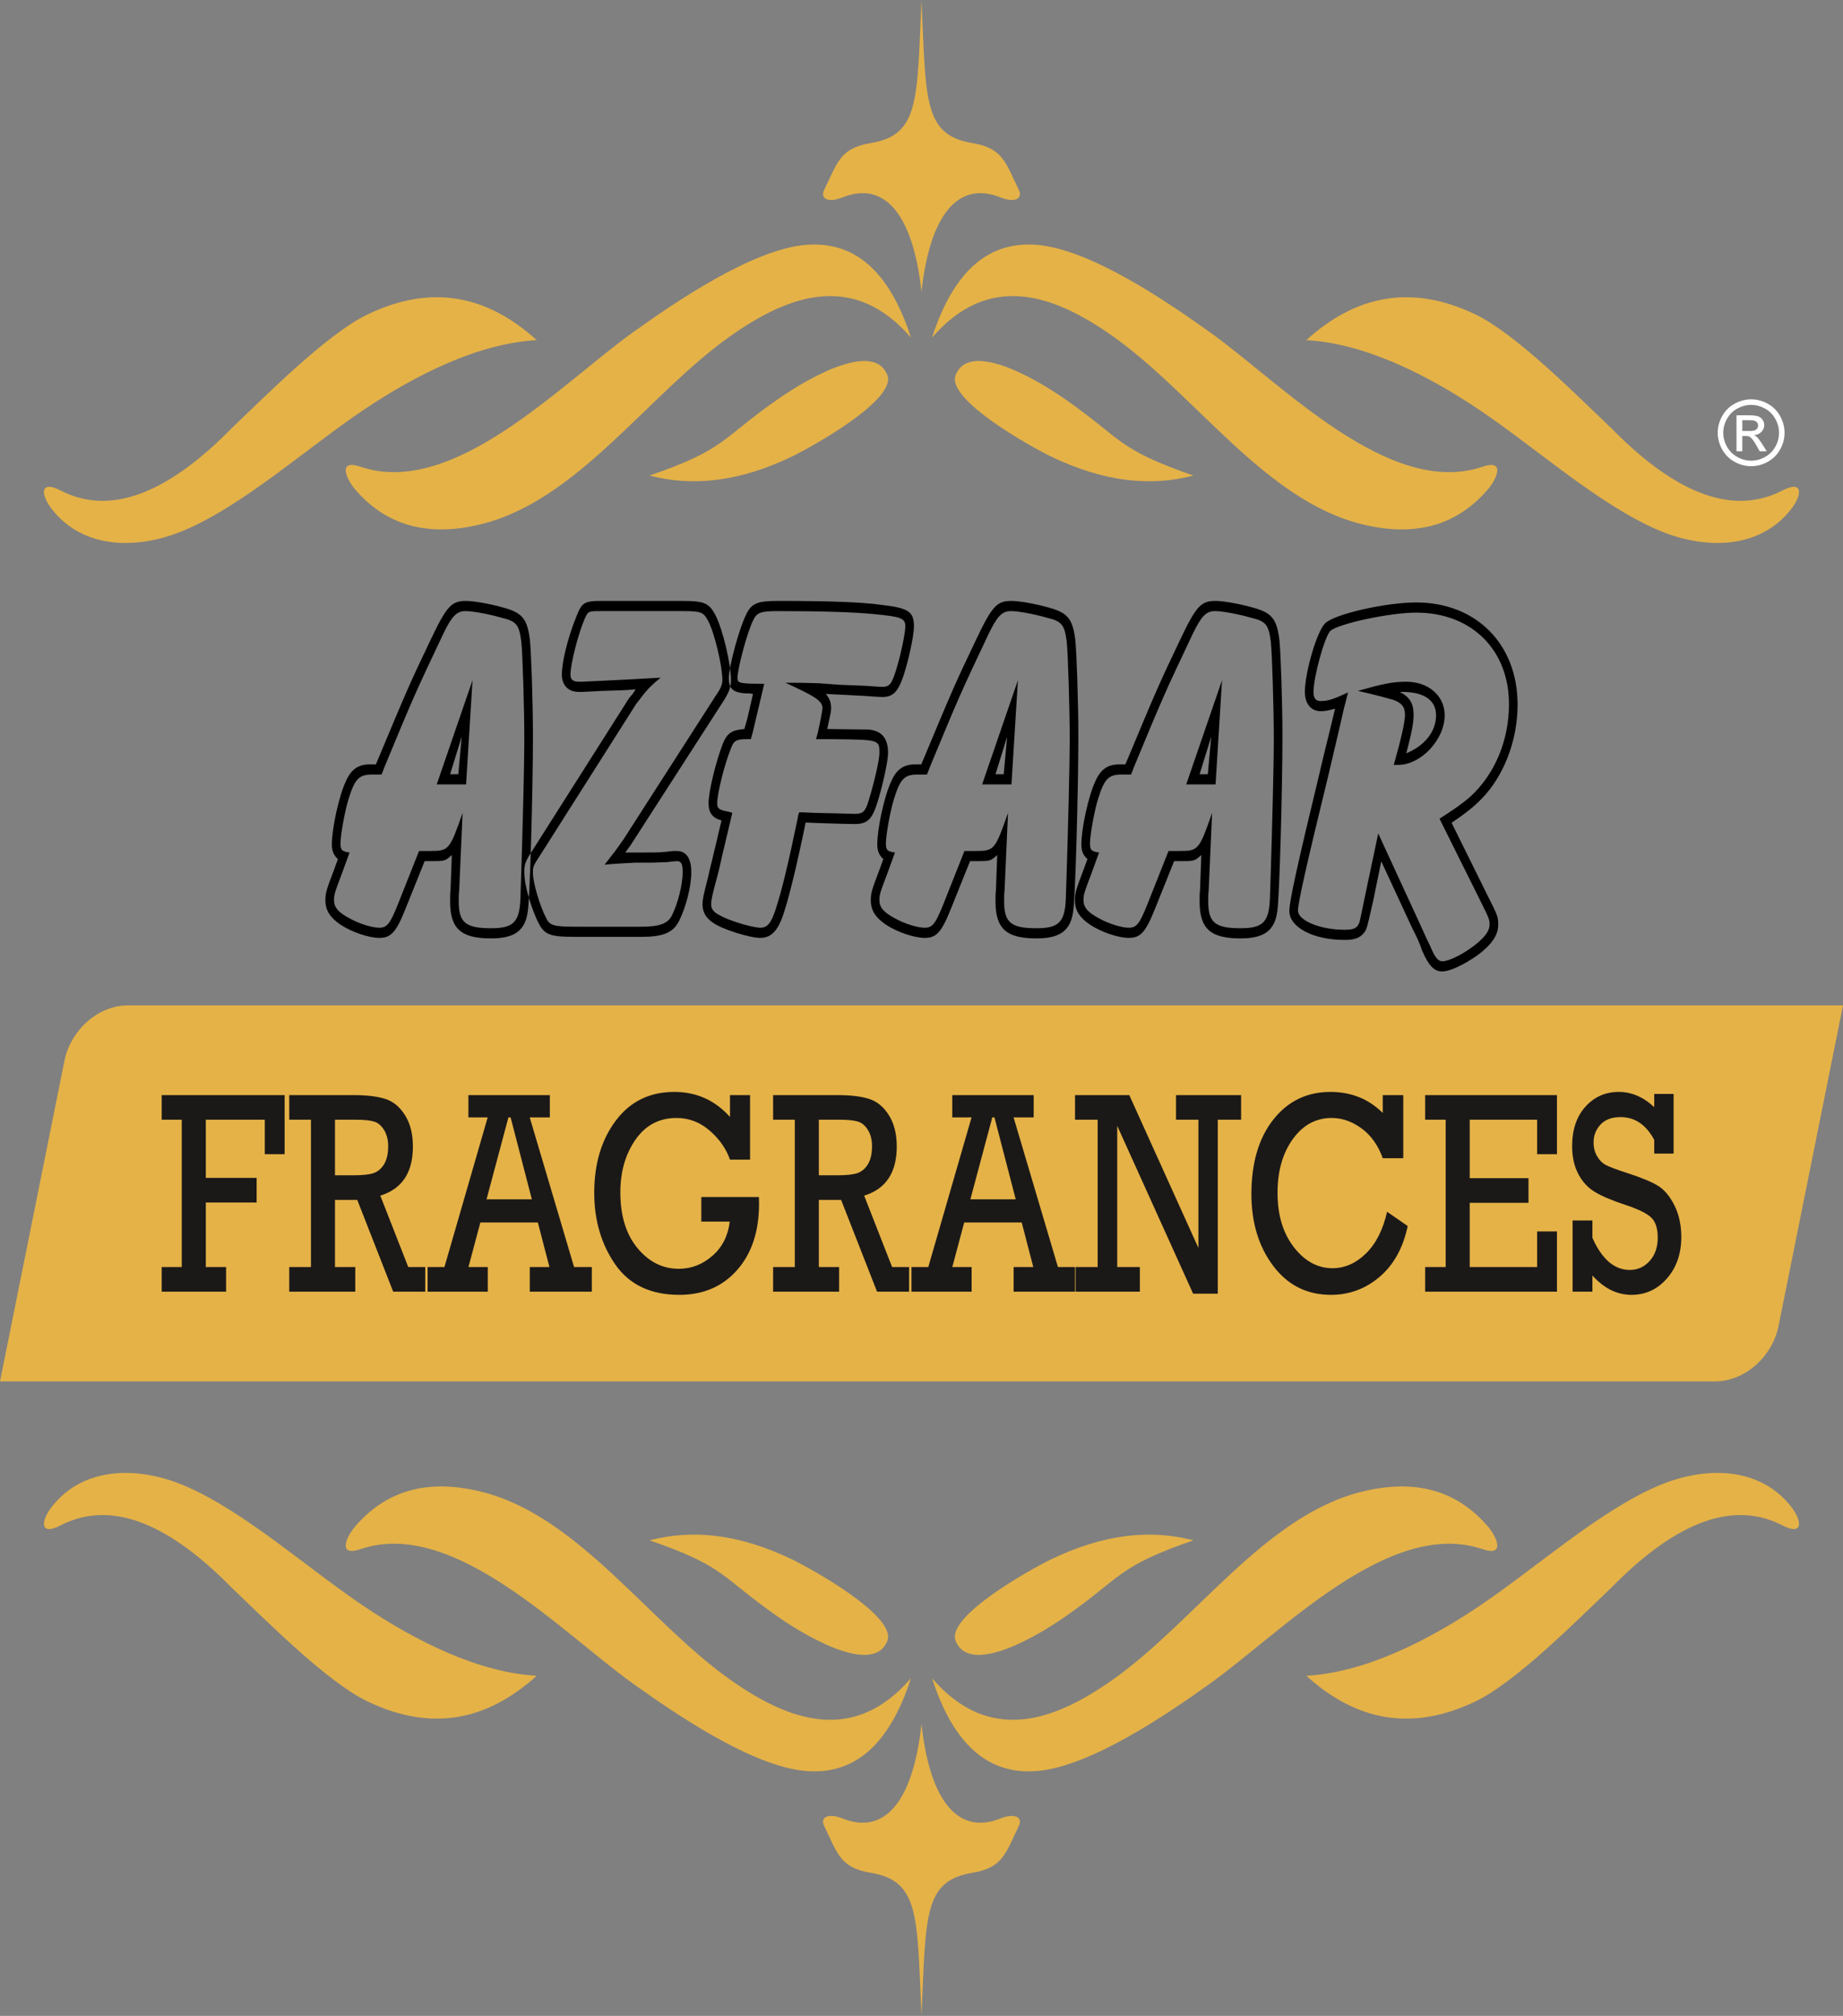
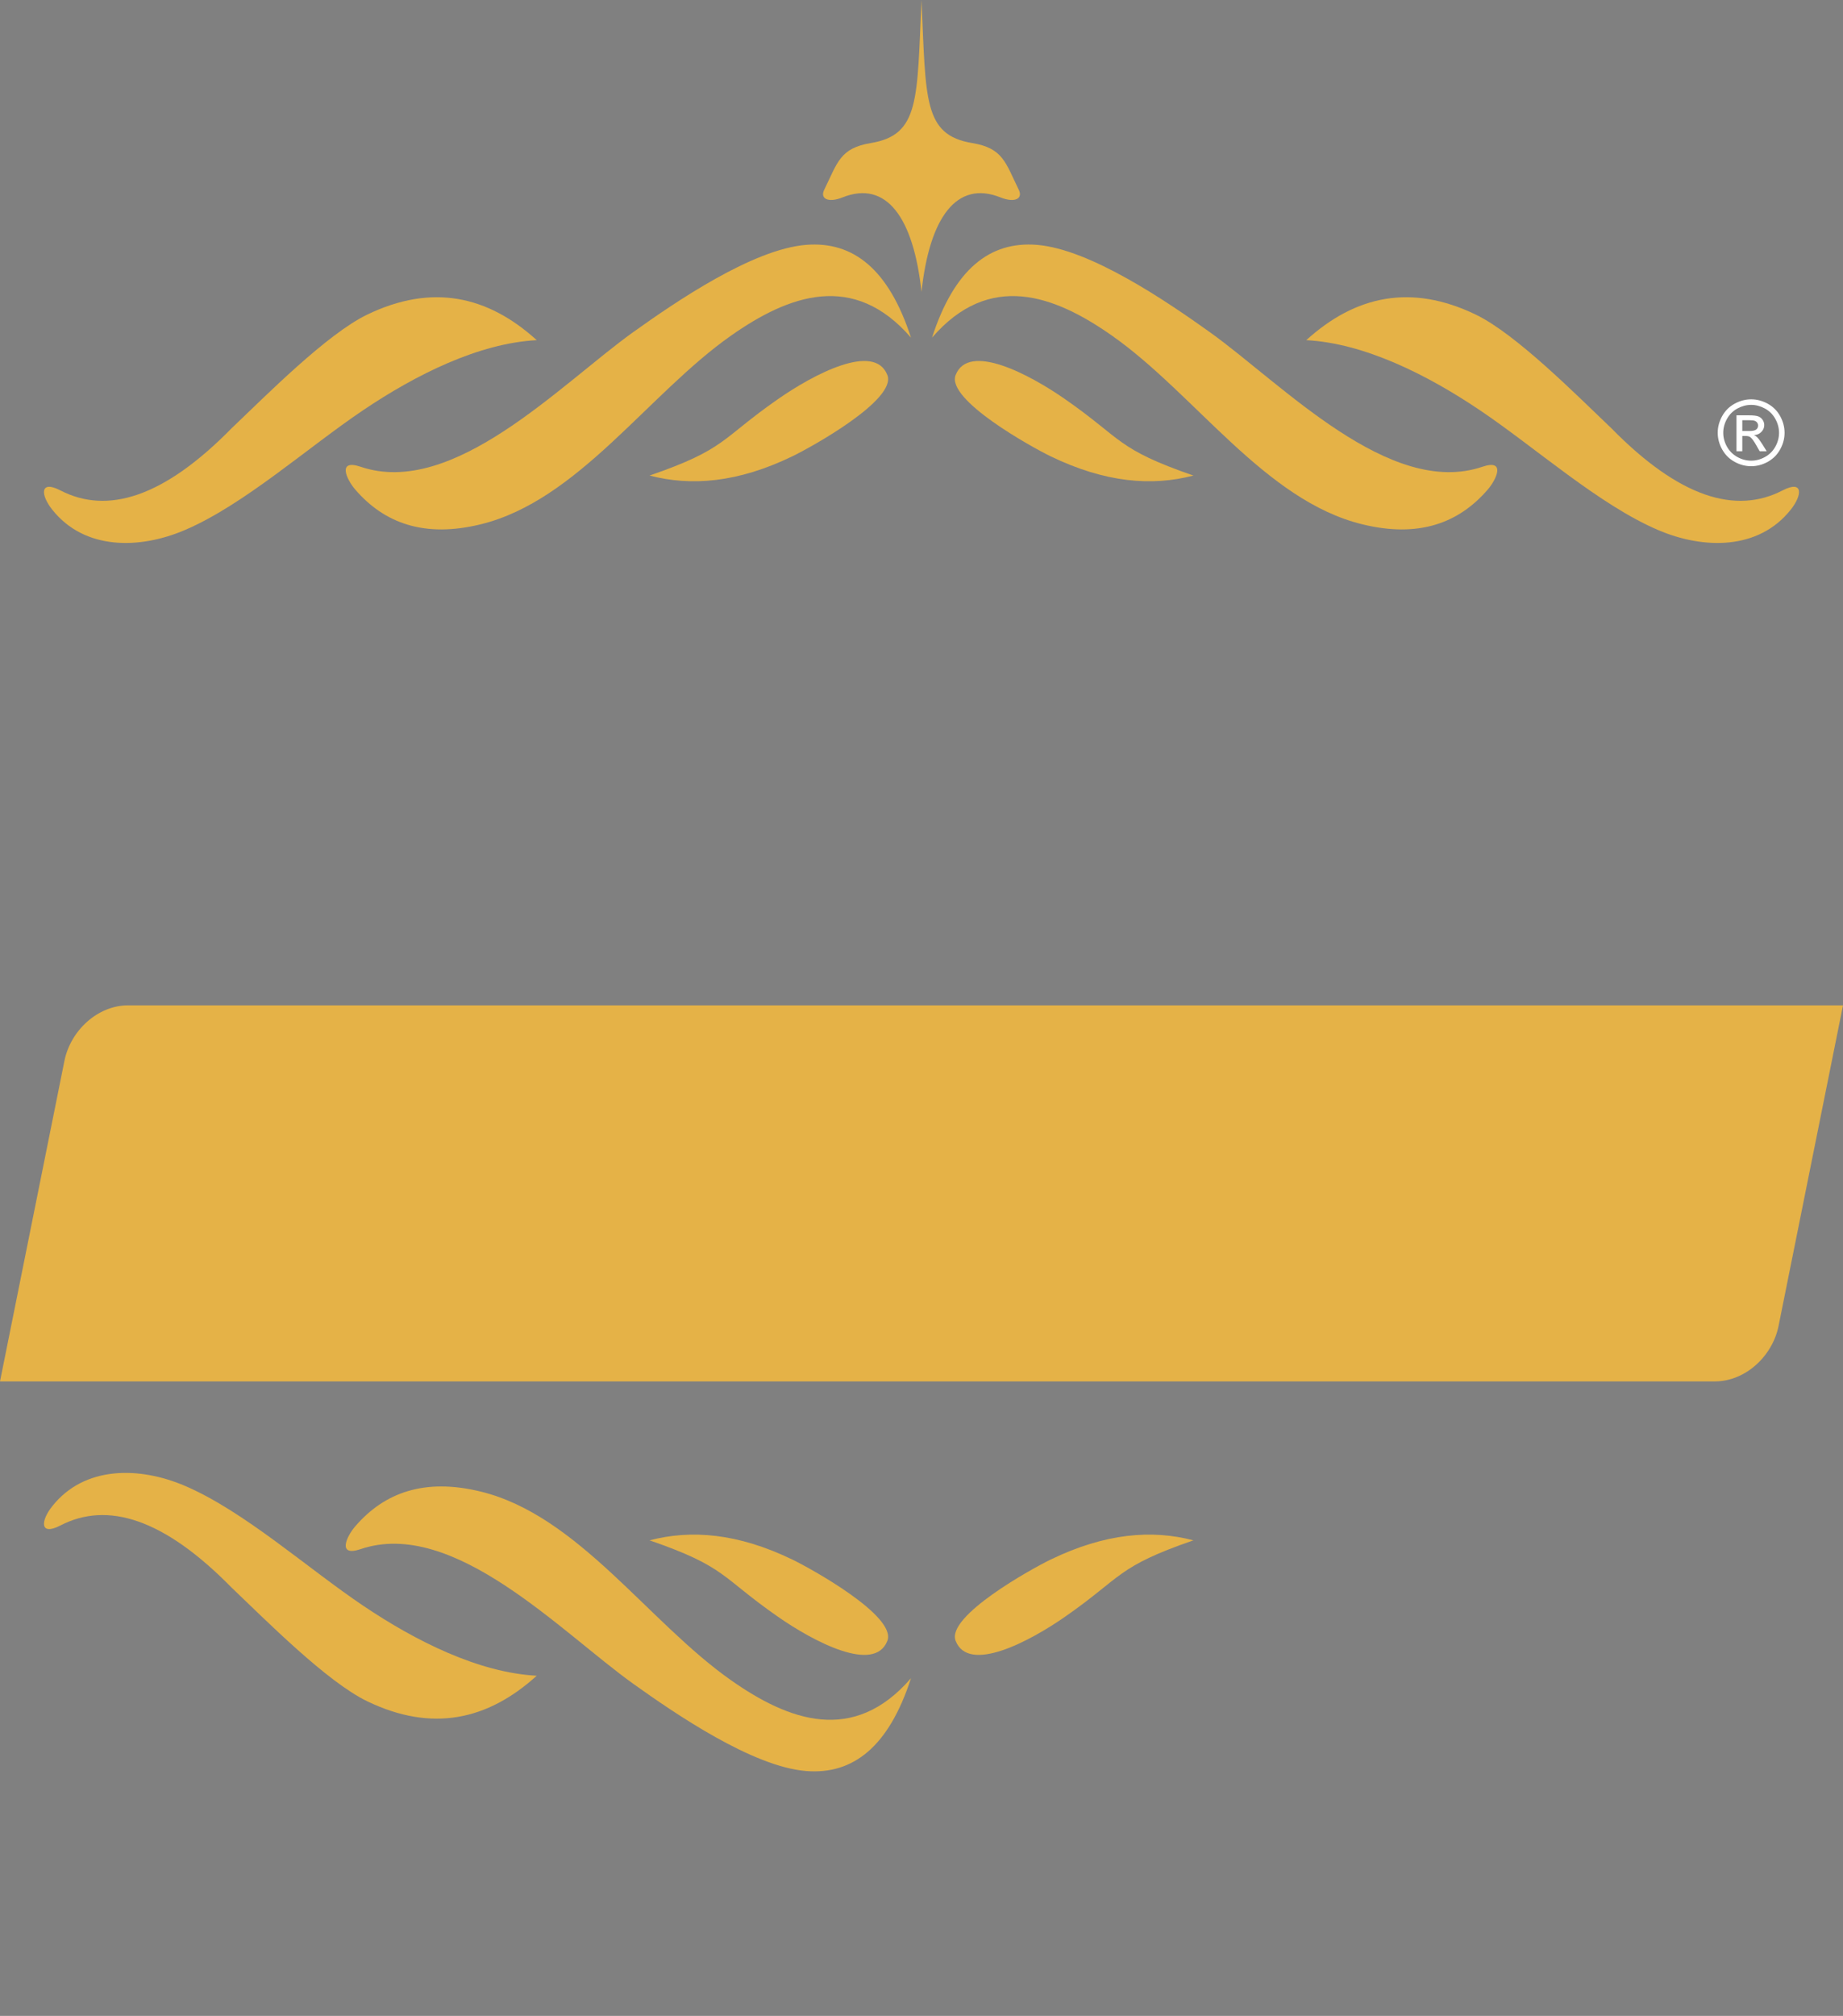
<svg xmlns="http://www.w3.org/2000/svg" viewBox="-544.62 -532.14 1300.512 1421.637" width="1300.51px" height="1421.64px">
  <rect x="-544.62" y="-532.14" width="1300.512" height="1421.637" fill="#808080" stroke="none" />
  <path fill="#e5b247" d="M -507.72 530.032 C -484.95 501.38 -446.1 502.083 -414.3 515.642 C -372.52 533.423 -327.49 573.923 -288.24 600.306 C -251.04 625.333 -206.81 647.446 -165.88 649.618 C -200.56 681.052 -239.9 689.587 -285.42 667.661 C -314.01 653.911 -357.01 610.458 -381.06 587.591 C -429.13 538.614 -468.9 526.497 -502.05 543.677 C -516.65 551.196 -516.05 540.458 -507.72 530.032 Z M -507.72 530.032" fill-opacity="1" fill-rule="evenodd" style="stroke-width: 1;" transform="matrix(1, 0, 0, 1, 4.547473508864641e-13, 2.2737367544323206e-13)" />
-   <path fill="#e5b247" d="M 718.985 530.032 C 696.216 501.38 657.368 502.083 625.564 515.642 C 583.79 533.423 538.755 573.923 499.505 600.306 C 462.31 625.333 418.083 647.446 377.149 649.618 C 411.825 681.052 451.169 689.587 496.685 667.661 C 525.282 653.911 568.282 610.458 592.329 587.591 C 640.396 538.614 680.165 526.497 713.314 543.677 C 727.915 551.196 727.317 540.458 718.985 530.032 Z M 718.985 530.032" fill-opacity="1" fill-rule="evenodd" style="stroke-width: 1;" transform="matrix(1, 0, 0, 1, 4.547473508864641e-13, 2.2737367544323206e-13)" />
  <path fill="#e5b247" d="M 98.22 651.372 C 82.626 699.497 57.56 719.477 24.282 716.825 C -13.417 713.845 -67.776 676.72 -97.835 655.247 C -148.8 618.798 -224.73 538.071 -290.23 560.356 C -306.72 565.903 -300.25 551.583 -293.97 544.282 C -273.31 520.313 -244.93 510.099 -205.41 519.743 C -136.62 536.548 -87.386 611.645 -28.792 652.786 C 12.064 681.497 57.7 698.224 98.22 651.372 Z M 98.22 651.372" fill-opacity="1" fill-rule="evenodd" style="stroke-width: 1;" transform="matrix(1, 0, 0, 1, 4.547473508864641e-13, 2.2737367544323206e-13)" />
-   <path fill="#e5b247" d="M 113.048 651.372 C 128.642 699.497 153.708 719.477 186.985 716.825 C 224.685 713.845 279.044 676.72 309.103 655.247 C 360.064 618.798 435.993 538.071 501.497 560.356 C 517.989 565.903 511.521 551.583 505.239 544.282 C 484.579 520.313 456.192 510.099 416.677 519.743 C 347.888 536.548 298.653 611.645 240.06 652.786 C 199.204 681.497 153.567 698.224 113.048 651.372 Z M 113.048 651.372" fill-opacity="1" fill-rule="evenodd" style="stroke-width: 1;" transform="matrix(1, 0, 0, 1, 4.547473508864641e-13, 2.2737367544323206e-13)" />
  <path fill="#e5b247" d="M 81.552 624.981 C 88.317 607.567 27.728 574.087 14.528 567.704 C -23.995 549.079 -56.921 546.45 -86.229 554.13 C -31.854 572.923 -36.269 579.767 4.251 607.958 C 29.419 625.481 72.478 648.341 81.552 624.981 Z M 81.552 624.981" fill-opacity="1" fill-rule="evenodd" style="stroke-width: 1;" transform="matrix(1, 0, 0, 1, 4.547473508864641e-13, 2.2737367544323206e-13)" />
  <path fill="#e5b247" d="M 129.716 624.981 C 122.95 607.567 183.54 574.087 196.739 567.704 C 235.263 549.079 268.189 546.45 297.497 554.13 C 243.122 572.923 247.536 579.767 207.017 607.958 C 181.853 625.481 138.79 648.341 129.716 624.981 Z M 129.716 624.981" fill-opacity="1" fill-rule="evenodd" style="stroke-width: 1;" transform="matrix(1, 0, 0, 1, 4.547473508864641e-13, 2.2737367544323206e-13)" />
-   <path fill="#e5b247" d="M 105.634 683.622 C 100.005 736.063 80.853 762.649 49.884 750.27 C 39.962 746.306 33.856 749.259 36.985 755.653 C 46.376 774.813 48.064 784.997 69.798 788.599 C 104.489 794.337 102.454 819.188 105.634 889.497 C 108.814 819.188 106.778 794.337 141.47 788.599 C 163.204 784.997 164.892 774.813 174.282 755.653 C 177.411 749.259 171.306 746.306 161.384 750.27 C 130.415 762.649 111.263 736.063 105.634 683.622 Z M 105.634 683.622" fill-opacity="1" fill-rule="evenodd" style="stroke-width: 1;" transform="matrix(1, 0, 0, 1, 4.547473508864641e-13, 2.2737367544323206e-13)" />
-   <path fill="#000" d="M -244.97 75.157 L -241.01 75.157 C -230.66 75.157 -230.66 75.157 -225.79 70.852 L -226.7 95.587 C -227.01 98.095 -227.01 100.962 -227.01 103.47 C -227.01 122.825 -219.39 129.638 -198.08 129.638 C -181.64 129.638 -174.03 124.259 -172.2 110.638 C -170.68 102.036 -168.55 23.841 -168.55 -12.48 C -168.55 -37.628 -169.76 -71.737 -170.68 -80.757 C -172.51 -95.812 -176.16 -100.11 -189.56 -103.7 C -199.6 -106.57 -210.87 -108.36 -215.74 -108.36 C -226.09 -108.36 -229.44 -104.77 -241.01 -80.398 C -256.24 -48.382 -256.24 -48.382 -279.38 6.934 L -283.94 6.934 C -291.86 6.934 -297.04 10.52 -300.69 19.122 C -305.56 29.575 -310.44 52.216 -310.44 63.329 C -310.44 67.985 -309.22 70.852 -306.17 73.72 L -308.91 81.247 C -314.39 95.587 -315 97.735 -315 102.755 C -315 109.923 -311.65 114.938 -304.35 119.958 C -296.12 125.333 -284.25 129.278 -276.94 129.278 C -268.72 129.278 -265.06 125.333 -258.37 108.489 L -244.97 75.157 Z M -248.93 67.985 L -263.85 105.622 C -269.33 119.243 -271.46 122.11 -276.94 122.11 C -282.12 122.11 -291.25 119.243 -297.65 115.657 C -305.87 111.356 -308.91 107.77 -308.91 102.755 C -308.91 98.813 -308.61 97.735 -303.43 84.114 L -297.95 69.063 C -303.43 68.345 -304.35 67.27 -304.35 62.61 C -304.35 56.876 -301.3 39.61 -298.56 31.009 C -294.3 17.329 -291.25 14.106 -282.42 14.106 L -275.42 14.106 C -274.51 11.954 -273.9 10.52 -273.59 9.446 C -252.28 -41.929 -252.28 -41.929 -231.88 -85.058 C -225.79 -97.605 -222.44 -101.19 -216.05 -101.19 C -211.48 -101.19 -200.82 -99.39 -190.77 -96.526 C -180.12 -94.019 -178.29 -91.511 -176.77 -79.683 C -175.85 -72.097 -174.64 -32.253 -174.64 -10.687 C -174.64 7.653 -175.85 53.29 -176.77 82.325 L -177.38 101.321 C -177.99 118.165 -182.25 122.466 -198.08 122.466 C -216.05 122.466 -220.92 118.524 -220.92 103.47 C -220.92 100.962 -220.92 98.095 -220.61 95.942 L -218.18 41.106 C -227.31 67.27 -227.92 67.985 -241.01 67.985 L -248.93 67.985 Z M -215.74 21.032 L -211.18 -52.441 L -236.44 21.032 L -215.74 21.032 Z M -221.22 13.864 L -227.01 13.864 L -218.79 -12.659 L -221.22 13.864 Z M -103.39 69.063 L -101.56 66.552 L -99.73 64.044 L -34.577 -37.03 C -30.315 -43.483 -28.792 -47.784 -28.792 -52.085 C -28.792 -63.972 -34.577 -88.226 -39.753 -98.319 C -44.319 -106.92 -47.671 -108.36 -63.198 -108.36 L -120.14 -108.36 C -132.31 -108.36 -134.14 -107.28 -138.1 -96.886 C -144.19 -81.714 -148.15 -65.046 -148.15 -56.386 C -148.15 -48.858 -143.58 -44.198 -136.27 -44.198 L -133.53 -44.198 L -119.22 -44.917 C -107.35 -45.273 -104.3 -45.273 -96.081 -45.991 L -98.214 -42.765 L -100.65 -39.898 L -167.33 65.122 C -174.33 75.872 -174.64 76.946 -174.64 83.399 C -174.64 90.927 -170.98 104.544 -166.11 115.657 C -160.94 127.126 -158.19 128.559 -137.49 128.559 L -92.429 128.559 C -76.597 128.559 -69.593 125.692 -65.331 117.091 C -60.456 107.415 -56.804 92.72 -56.804 83.04 C -56.804 73.005 -60.456 67.985 -67.155 67.985 L -69.897 67.985 C -78.116 69.063 -79.03 69.063 -91.819 69.063 L -103.39 69.063 Z M -85.729 76.231 L -74.159 75.872 C -68.374 75.157 -68.374 75.157 -66.851 75.157 C -63.808 75.157 -62.894 77.306 -62.894 83.04 C -62.894 91.642 -66.241 104.903 -70.507 113.505 C -73.55 119.243 -79.03 121.392 -92.429 121.392 L -137.49 121.392 C -154.24 121.392 -156.68 120.673 -159.41 114.938 C -163.68 106.696 -168.55 90.208 -168.55 83.759 C -168.55 78.739 -168.55 78.739 -162.46 69.419 L -95.776 -35.597 C -88.167 -45.632 -86.339 -47.784 -78.421 -54.233 C -97.3 -53.159 -110.7 -52.441 -119.22 -52.085 L -134.14 -51.366 L -135.97 -51.366 C -140.23 -51.366 -142.06 -52.8 -142.06 -56.386 C -142.06 -63.972 -136.58 -85.296 -132.01 -95.812 C -129.57 -101.19 -129.57 -101.19 -120.14 -101.19 L -63.198 -101.19 C -49.8 -101.19 -48.28 -100.47 -44.929 -94.319 C -40.362 -85.655 -34.882 -62.538 -34.882 -52.441 C -34.882 -49.573 -36.101 -46.351 -39.448 -41.691 L -104.61 59.743 C -110.39 67.985 -111 68.704 -118 77.665 C -111 76.946 -103.69 76.591 -96.386 76.231 L -85.729 76.231 Z M -13.265 -42.765 L -14.175 -38.823 L -17.222 -25.562 L -19.354 -18.034 C -28.183 -17.316 -31.53 -15.167 -34.577 -7.64 C -39.448 4.903 -44.624 26.052 -44.624 34.294 C -44.624 41.106 -41.886 44.688 -35.491 46.481 C -42.796 77.665 -43.71 80.532 -44.929 86.267 C -47.976 98.095 -48.886 102.036 -48.886 105.622 C -48.886 110.997 -46.452 115.298 -41.581 118.524 C -35.186 123.184 -15.698 129.278 -8.089 129.278 C -0.476 129.278 4.396 124.259 8.356 112.075 C 12.314 100.243 18.099 76.231 23.884 47.915 C 30.278 48.274 53.114 48.989 58.29 48.989 C 66.814 48.989 70.165 46.122 73.513 36.806 C 77.47 25.337 82.04 5.263 82.04 -1.187 C 82.04 -11.581 77.47 -16.96 68.032 -17.675 L 39.106 -18.034 C 41.849 -30.577 41.849 -30.577 41.849 -32.73 C 41.849 -36.671 40.935 -39.179 38.192 -42.765 C 58.29 -41.691 61.028 -41.691 65.899 -41.331 C 71.079 -40.972 75.646 -40.616 78.079 -40.616 C 85.388 -40.616 89.04 -44.198 92.696 -54.952 C 96.349 -65.702 100.306 -83.624 100.306 -90.437 C 100.306 -100.83 96.349 -103.34 78.079 -105.49 C 62.856 -107.64 39.411 -108.36 4.091 -108.36 C -10.218 -108.36 -14.479 -106.57 -18.136 -98.679 C -23.007 -89.003 -30.315 -62.12 -30.315 -53.874 C -30.315 -45.991 -26.964 -43.124 -15.698 -43.124 L -13.265 -42.765 Z M 31.802 -13.015 L 31.192 -10.866 L 42.149 -10.866 C 75.95 -10.507 75.95 -10.507 75.95 -1.187 C 75.95 3.829 72.294 19.599 68.337 32.505 C 65.899 40.388 64.38 41.821 58.29 41.821 L 46.11 41.466 L 30.278 41.106 L 22.36 40.747 L 19.317 40.747 C 18.708 42.54 18.403 43.255 18.403 44.333 C 11.095 79.458 6.833 96.661 2.571 109.563 C -0.476 118.884 -3.214 122.11 -8.089 122.11 C -13.569 122.11 -30.315 117.091 -36.401 113.505 C -40.972 111.356 -42.796 108.849 -42.796 105.622 C -42.796 102.755 -41.886 98.454 -39.144 88.415 C -37.62 83.04 -36.401 77.665 -35.186 71.931 C -31.226 55.083 -29.401 47.915 -27.878 41.106 C -29.706 40.388 -30.315 40.388 -31.835 40.028 C -37.315 38.954 -38.534 37.88 -38.534 34.294 C -38.534 27.485 -33.358 6.696 -28.792 -4.413 C -26.964 -9.792 -24.835 -10.866 -17.831 -10.866 L -14.784 -10.866 L -13.569 -15.167 C -10.522 -28.069 -7.78 -39.538 -5.347 -49.933 C -22.397 -49.933 -24.226 -50.292 -24.226 -53.878 C -24.226 -60.687 -17.222 -86.851 -12.96 -95.093 C -10.522 -100.11 -7.78 -101.19 4.396 -101.19 C 34.845 -101.19 58.29 -100.47 72.294 -99.04 C 91.173 -97.245 94.22 -96.171 94.22 -90.437 C 94.22 -85.776 91.173 -71.081 88.13 -61.046 C 84.778 -49.933 83.255 -47.784 78.079 -47.784 C 75.646 -47.784 71.384 -48.14 66.204 -48.499 L 47.939 -49.218 L 33.321 -50.292 C 21.142 -50.651 21.142 -50.651 9.571 -50.651 C 30.888 -40.972 35.759 -37.749 35.759 -32.73 C 35.759 -31.296 33.931 -21.976 32.407 -15.167 L 31.802 -13.015 Z M 139.892 75.157 L 143.849 75.157 C 154.2 75.157 154.2 75.157 159.071 70.852 L 158.157 95.587 C 157.853 98.095 157.853 100.962 157.853 103.47 C 157.853 122.825 165.466 129.638 186.778 129.638 C 203.22 129.638 210.833 124.259 212.661 110.638 C 214.181 102.036 216.314 23.841 216.314 -12.48 C 216.314 -37.628 215.095 -71.737 214.181 -80.757 C 212.356 -95.812 208.7 -100.11 195.306 -103.7 C 185.255 -106.57 173.989 -108.36 169.118 -108.36 C 158.767 -108.36 155.419 -104.77 143.849 -80.398 C 128.622 -48.382 128.622 -48.382 105.481 6.934 L 100.915 6.934 C 93.001 6.934 87.825 10.52 84.169 19.122 C 79.298 29.575 74.427 52.216 74.427 63.329 C 74.427 67.985 75.646 70.852 78.689 73.72 L 75.95 81.247 C 70.47 95.587 69.86 97.735 69.86 102.755 C 69.86 109.923 73.208 114.938 80.517 119.958 C 88.735 125.333 100.61 129.278 107.919 129.278 C 116.142 129.278 119.794 125.333 126.493 108.489 L 139.892 75.157 Z M 135.931 67.985 L 121.013 105.622 C 115.532 119.243 113.399 122.11 107.919 122.11 C 102.743 122.11 93.61 119.243 87.216 115.657 C 78.993 111.356 75.95 107.77 75.95 102.755 C 75.95 98.813 76.255 97.735 81.431 84.114 L 86.911 69.063 C 81.431 68.345 80.517 67.27 80.517 62.61 C 80.517 56.876 83.56 39.61 86.302 31.009 C 90.564 17.329 93.61 14.106 102.439 14.106 L 109.442 14.106 C 110.356 11.954 110.966 10.52 111.267 9.446 C 132.583 -41.929 132.583 -41.929 152.981 -85.058 C 159.071 -97.605 162.423 -101.19 168.814 -101.19 C 173.384 -101.19 184.04 -99.39 194.087 -96.526 C 204.743 -94.019 206.571 -91.511 208.095 -79.683 C 209.005 -72.097 210.224 -32.253 210.224 -10.687 C 210.224 7.653 209.005 53.29 208.095 82.325 L 207.485 101.321 C 206.876 118.165 202.614 122.466 186.778 122.466 C 168.814 122.466 163.942 118.524 163.942 103.47 C 163.942 100.962 163.942 98.095 164.247 95.942 L 166.685 41.106 C 157.552 67.27 156.939 67.985 143.849 67.985 L 135.931 67.985 Z M 169.118 21.032 L 173.685 -52.441 L 148.415 21.032 L 169.118 21.032 Z M 163.638 13.864 L 157.853 13.864 L 166.075 -12.659 L 163.638 13.864 Z M 283.907 75.157 L 287.868 75.157 C 298.22 75.157 298.22 75.157 303.091 70.852 L 302.177 95.587 C 301.872 98.095 301.872 100.962 301.872 103.47 C 301.872 122.825 309.485 129.638 330.798 129.638 C 347.239 129.638 354.853 124.259 356.677 110.638 C 358.2 102.036 360.333 23.841 360.333 -12.48 C 360.333 -37.628 359.114 -71.737 358.2 -80.757 C 356.376 -95.812 352.72 -100.11 339.325 -103.7 C 329.274 -106.57 318.009 -108.36 313.138 -108.36 C 302.786 -108.36 299.439 -104.77 287.868 -80.398 C 272.642 -48.382 272.642 -48.382 249.501 6.934 L 244.935 6.934 C 237.021 6.934 231.841 10.52 228.189 19.122 C 223.317 29.575 218.446 52.216 218.446 63.329 C 218.446 67.985 219.661 70.852 222.708 73.72 L 219.966 81.247 C 214.485 95.587 213.88 97.735 213.88 102.755 C 213.88 109.923 217.228 114.938 224.536 119.958 C 232.755 125.333 244.63 129.278 251.939 129.278 C 260.157 129.278 263.814 125.333 270.513 108.489 L 283.907 75.157 Z M 279.95 67.985 L 265.028 105.622 C 259.552 119.243 257.419 122.11 251.939 122.11 C 246.763 122.11 237.626 119.243 231.235 115.657 C 223.013 111.356 219.966 107.77 219.966 102.755 C 219.966 98.813 220.271 97.735 225.45 84.114 L 230.931 69.063 C 225.45 68.345 224.536 67.27 224.536 62.61 C 224.536 56.876 227.579 39.61 230.321 31.009 C 234.583 17.329 237.626 14.106 246.458 14.106 L 253.462 14.106 C 254.376 11.954 254.981 10.52 255.286 9.446 C 276.603 -41.929 276.603 -41.929 297.001 -85.058 C 303.091 -97.605 306.439 -101.19 312.833 -101.19 C 317.399 -101.19 328.06 -99.39 338.106 -96.526 C 348.763 -94.019 350.591 -91.511 352.11 -79.683 C 353.024 -72.097 354.243 -32.253 354.243 -10.687 C 354.243 7.653 353.024 53.29 352.11 82.325 L 351.501 101.321 C 350.892 118.165 346.63 122.466 330.798 122.466 C 312.833 122.466 307.962 118.524 307.962 103.47 C 307.962 100.962 307.962 98.095 308.267 95.942 L 310.704 41.106 C 301.567 67.27 300.958 67.985 287.868 67.985 L 279.95 67.985 Z M 313.138 21.032 L 317.704 -52.441 L 292.435 21.032 L 313.138 21.032 Z M 307.657 13.864 L 301.872 13.864 L 310.095 -12.659 L 307.657 13.864 Z M 479.689 48.095 C 492.478 39.493 497.653 34.833 503.743 28.083 C 518.052 11.595 526.274 -11.999 526.274 -35.237 C 526.274 -77.89 497.044 -107.28 454.72 -107.28 C 433.103 -107.28 396.868 -99.04 390.478 -92.585 C 384.692 -87.21 376.165 -57.819 376.165 -44.198 C 376.165 -35.956 380.427 -30.577 387.431 -30.577 C 389.868 -30.577 392.302 -30.937 397.478 -32.37 L 394.13 -18.452 C 391.692 -8.417 388.954 2.337 386.517 13.028 C 370.685 78.501 365.204 103.532 365.204 110.341 C 365.204 121.751 381.95 130.712 404.177 130.712 C 411.485 130.712 415.138 129.278 418.185 125.333 C 420.009 122.466 420.009 122.466 424.579 102.099 L 430.06 75.274 L 452.286 123.184 C 454.415 127.126 456.853 132.145 458.981 138.415 C 463.552 148.989 467.509 152.934 472.989 152.934 C 478.47 152.934 487.603 148.63 497.653 141.763 C 507.7 134.356 512.571 127.485 512.571 120.317 C 512.571 114.282 512.571 114.282 504.653 98.513 L 479.689 48.095 Z M 499.478 102.099 C 506.481 116.075 506.481 116.434 506.481 119.958 C 506.481 124.618 502.524 129.638 494.606 135.489 C 486.083 141.763 477.251 145.767 473.294 145.767 C 469.946 145.767 467.814 142.837 464.466 134.712 C 462.028 129.993 459.896 124.977 457.462 119.661 L 427.927 55.622 L 418.485 100.306 C 414.833 118.227 414.833 118.227 414.224 119.302 C 412.704 122.466 410.571 123.544 404.177 123.544 C 387.126 123.544 371.294 117.149 371.294 109.981 C 371.294 104.606 377.384 77.427 392.606 15.181 C 398.696 -10.566 401.435 -22.394 403.872 -33.089 C 404.786 -36.671 405.7 -39.898 406.614 -43.839 C 395.958 -38.823 392.302 -37.749 387.126 -37.749 C 383.778 -37.749 382.255 -39.898 382.255 -44.198 C 382.255 -54.952 390.169 -83.265 394.13 -87.21 C 399.61 -92.226 435.845 -100.11 454.72 -100.11 C 493.692 -100.11 520.185 -73.948 520.185 -35.597 C 520.185 -9.851 510.138 13.747 493.087 29.517 C 486.997 34.833 481.212 38.774 471.161 45.227 L 499.478 102.099 Z M 441.931 7.294 C 458.071 7.294 474.817 -10.566 474.817 -27.71 C 474.817 -41.331 463.552 -51.366 447.72 -51.366 C 437.974 -51.366 431.274 -49.933 413.614 -44.917 C 427.927 -41.691 436.454 -39.179 438.888 -38.464 C 444.673 -36.312 446.806 -33.444 446.806 -28.069 C 446.806 -22.753 443.759 -9.851 438.888 7.294 L 441.931 7.294 Z M 443.149 -44.198 C 459.591 -44.558 468.728 -38.823 468.728 -27.71 C 468.728 -16.3 460.81 -6.265 447.72 -0.89 C 451.677 -15.944 452.896 -22.394 452.896 -28.069 C 452.896 -35.956 450.153 -40.616 443.149 -44.198 Z M 443.149 -44.198" fill-opacity="1" fill-rule="evenodd" style="stroke-width: 1;" transform="matrix(1, 0, 0, 1, 4.547473508864641e-13, 2.2737367544323206e-13)" />
  <path fill="#e5b247" d="M -507.72 -172.68 C -484.95 -144.03 -446.1 -144.73 -414.3 -158.29 C -372.52 -176.07 -327.49 -216.57 -288.24 -242.95 C -251.04 -267.98 -206.81 -290.09 -165.88 -292.26 C -200.56 -323.7 -239.9 -332.23 -285.42 -310.31 C -314.01 -296.56 -357.01 -253.1 -381.06 -230.24 C -429.13 -181.26 -468.9 -169.14 -502.05 -186.32 C -516.65 -193.84 -516.05 -183.1 -507.72 -172.68 Z M -507.72 -172.68" fill-opacity="1" fill-rule="evenodd" style="stroke-width: 1;" transform="matrix(1, 0, 0, 1, 4.547473508864641e-13, 2.2737367544323206e-13)" />
  <path fill="#e5b247" d="M 718.985 -172.68 C 696.216 -144.03 657.368 -144.73 625.564 -158.29 C 583.79 -176.07 538.755 -216.57 499.505 -242.95 C 462.31 -267.98 418.083 -290.09 377.149 -292.26 C 411.825 -323.7 451.169 -332.23 496.685 -310.31 C 525.282 -296.56 568.282 -253.1 592.329 -230.24 C 640.396 -181.26 680.165 -169.14 713.314 -186.32 C 727.915 -193.84 727.317 -183.1 718.985 -172.68 Z M 718.985 -172.68" fill-opacity="1" fill-rule="evenodd" style="stroke-width: 1;" transform="matrix(1, 0, 0, 1, 4.547473508864641e-13, 2.2737367544323206e-13)" />
  <path fill="#e5b247" d="M 98.22 -294.02 C 82.626 -342.14 57.56 -362.12 24.282 -359.47 C -13.417 -356.49 -67.776 -319.37 -97.835 -297.89 C -148.8 -261.44 -224.73 -180.72 -290.23 -203 C -306.72 -208.55 -300.25 -194.23 -293.97 -186.93 C -273.31 -162.96 -244.93 -152.75 -205.41 -162.39 C -136.62 -179.19 -87.386 -254.29 -28.792 -295.43 C 12.064 -324.14 57.7 -340.87 98.22 -294.02 Z M 98.22 -294.02" fill-opacity="1" fill-rule="evenodd" style="stroke-width: 1;" transform="matrix(1, 0, 0, 1, 4.547473508864641e-13, 2.2737367544323206e-13)" />
  <path fill="#e5b247" d="M 113.048 -294.02 C 128.642 -342.14 153.708 -362.12 186.985 -359.47 C 224.685 -356.49 279.044 -319.37 309.103 -297.89 C 360.064 -261.44 435.993 -180.72 501.497 -203 C 517.989 -208.55 511.521 -194.23 505.239 -186.93 C 484.579 -162.96 456.192 -152.75 416.677 -162.39 C 347.888 -179.19 298.653 -254.29 240.06 -295.43 C 199.204 -324.14 153.567 -340.87 113.048 -294.02 Z M 113.048 -294.02" fill-opacity="1" fill-rule="evenodd" style="stroke-width: 1;" transform="matrix(1, 0, 0, 1, 4.547473508864641e-13, 2.2737367544323206e-13)" />
  <path fill="#e5b247" d="M 81.552 -267.63 C 88.317 -250.21 27.728 -216.73 14.528 -210.35 C -23.995 -191.73 -56.921 -189.1 -86.229 -196.78 C -31.854 -215.57 -36.269 -222.41 4.251 -250.6 C 29.419 -268.13 72.478 -290.99 81.552 -267.63 Z M 81.552 -267.63" fill-opacity="1" fill-rule="evenodd" style="stroke-width: 1;" transform="matrix(1, 0, 0, 1, 4.547473508864641e-13, 2.2737367544323206e-13)" />
  <path fill="#e5b247" d="M 129.716 -267.63 C 122.95 -250.21 183.54 -216.73 196.739 -210.35 C 235.263 -191.73 268.189 -189.1 297.497 -196.78 C 243.122 -215.57 247.536 -222.41 207.017 -250.6 C 181.853 -268.13 138.79 -290.99 129.716 -267.63 Z M 129.716 -267.63" fill-opacity="1" fill-rule="evenodd" style="stroke-width: 1;" transform="matrix(1, 0, 0, 1, 4.547473508864641e-13, 2.2737367544323206e-13)" />
  <path fill="#e5b247" d="M 105.634 -326.27 C 100.005 -378.71 80.853 -405.3 49.884 -392.92 C 39.962 -388.95 33.856 -391.9 36.985 -398.3 C 46.376 -417.46 48.064 -427.64 69.798 -431.25 C 104.489 -436.98 102.454 -461.83 105.634 -532.14 C 108.814 -461.83 106.778 -436.98 141.47 -431.25 C 163.204 -427.64 164.892 -417.46 174.282 -398.3 C 177.411 -391.9 171.306 -388.95 161.384 -392.92 C 130.415 -405.3 111.263 -378.71 105.634 -326.27 Z M 105.634 -326.27" fill-opacity="1" fill-rule="evenodd" style="stroke-width: 1;" transform="matrix(1, 0, 0, 1, 4.547473508864641e-13, 2.2737367544323206e-13)" />
  <path fill="#e5b247" d="M -454.22 176.852 L 755.892 176.852 L 710.431 402.892 C 706.142 424.231 687.036 442.048 665.485 442.048 L -544.62 442.048 L -499.16 216.009 C -494.87 194.669 -475.77 176.852 -454.22 176.852 Z M -454.22 176.852" fill-opacity="1" fill-rule="evenodd" style="stroke-width: 1;" transform="matrix(1, 0, 0, 1, 4.547473508864641e-13, 2.2737367544323206e-13)" />
-   <path fill="#1b1918" d="M -416.36 361.407 L -416.36 257.497 L -430.52 257.497 L -430.52 240.142 L -343.77 240.142 L -343.77 281.79 L -357.76 281.79 L -357.76 257.497 L -399.4 257.497 L -399.4 298.528 L -363.52 298.528 L -363.52 315.884 L -399.4 315.884 L -399.4 361.407 L -385.08 361.407 L -385.08 378.763 L -430.52 378.763 L -430.52 361.407 L -416.36 361.407 Z M -325.19 361.407 L -325.19 257.497 L -340.5 257.497 L -340.5 240.142 L -295.13 240.142 C -285.63 240.142 -278.12 241.059 -272.55 242.899 C -266.98 244.7 -262.37 248.579 -258.72 254.466 C -255.07 260.317 -253.26 267.669 -253.26 276.446 C -253.26 294.786 -260.91 306.321 -276.25 311.052 L -256.53 361.407 L -242.89 361.407 L -242.89 378.763 L -267.17 378.763 L -292.52 314.044 L -308.24 314.044 L -308.24 361.407 L -293.92 361.407 L -293.92 378.763 L -340.5 378.763 L -340.5 361.407 L -325.19 361.407 Z M -308.24 296.692 L -295.1 296.692 C -288.73 296.692 -284.04 296.181 -281.03 295.161 C -278.01 294.106 -275.51 292.032 -273.59 288.868 C -271.67 285.704 -270.71 281.45 -270.71 276.142 C -270.71 271.614 -271.7 267.806 -273.64 264.673 C -275.59 261.544 -277.98 259.571 -280.86 258.755 C -283.71 257.903 -288.08 257.497 -293.98 257.497 L -308.24 257.497 L -308.24 296.692 Z M -165.09 329.97 L -205.66 329.97 L -214.05 361.407 L -200.42 361.407 L -200.42 378.763 L -244.54 378.763 L -244.54 361.407 L -231.01 361.407 L -200.48 255.864 L -214.09 255.864 L -214.09 240.142 L -156.63 240.142 L -156.63 255.864 L -170.82 255.864 L -139.51 361.407 L -127 361.407 L -127 378.763 L -170.79 378.763 L -170.79 361.407 L -156.91 361.407 L -165.09 329.97 Z M -169.31 313.638 L -184.31 255.864 L -185.85 255.864 L -201.3 313.638 L -169.31 313.638 Z M -49.745 312.005 L -9.085 312.005 C -9.03 313.806 -9.003 315.372 -9.003 316.767 C -9.003 336.227 -14.163 351.813 -24.448 363.485 C -34.737 375.153 -48.347 381.009 -65.218 381.009 C -85.44 381.009 -100.5 373.86 -110.43 359.606 C -120.33 345.349 -125.3 328.474 -125.3 309.009 C -125.3 288.595 -120.23 271.649 -110.08 258.142 C -99.95 244.634 -86.179 237.895 -68.788 237.895 C -53.175 237.895 -40.061 243.782 -29.499 255.556 L -29.499 240.142 L -15.343 240.142 L -15.343 285.669 L -29.499 285.669 C -32.186 278.013 -36.933 271.173 -43.792 265.22 C -50.624 259.263 -58.44 256.27 -67.249 256.27 C -79.487 256.27 -89.144 261.407 -96.249 271.649 C -103.33 281.892 -106.87 294.208 -106.87 308.669 C -106.87 325.204 -102.83 338.341 -94.765 348.071 C -86.729 357.767 -77.015 362.634 -65.659 362.634 C -56.769 362.634 -48.839 359.571 -41.87 353.446 C -34.901 347.321 -30.843 339.294 -29.663 329.356 L -49.745 329.356 L -49.745 312.005 Z M 16.235 361.407 L 16.235 257.497 L 0.927 257.497 L 0.927 240.142 L 46.306 240.142 C 55.798 240.142 63.314 241.059 68.884 242.899 C 74.454 244.7 79.064 248.579 82.712 254.466 C 86.36 260.317 88.173 267.669 88.173 276.446 C 88.173 294.786 80.517 306.321 65.181 311.052 L 84.907 361.407 L 98.54 361.407 L 98.54 378.763 L 74.263 378.763 L 48.911 314.044 L 33.192 314.044 L 33.192 361.407 L 47.513 361.407 L 47.513 378.763 L 0.927 378.763 L 0.927 361.407 L 16.235 361.407 Z M 33.192 296.692 L 46.333 296.692 C 52.696 296.692 57.388 296.181 60.407 295.161 C 63.423 294.106 65.923 292.032 67.841 288.868 C 69.763 285.704 70.724 281.45 70.724 276.142 C 70.724 271.614 69.735 267.806 67.786 264.673 C 65.841 261.544 63.45 259.571 60.571 258.755 C 57.72 257.903 53.356 257.497 47.458 257.497 L 33.192 257.497 L 33.192 296.692 Z M 176.349 329.97 L 135.771 329.97 L 127.376 361.407 L 141.013 361.407 L 141.013 378.763 L 96.896 378.763 L 96.896 361.407 L 110.423 361.407 L 140.958 255.864 L 127.349 255.864 L 127.349 240.142 L 184.798 240.142 L 184.798 255.864 L 170.614 255.864 L 201.919 361.407 L 214.427 361.407 L 214.427 378.763 L 170.642 378.763 L 170.642 361.407 L 184.524 361.407 L 176.349 329.97 Z M 172.122 313.638 L 157.118 255.864 L 155.579 255.864 L 140.134 313.638 L 172.122 313.638 Z M 229.931 361.407 L 229.931 257.497 L 213.962 257.497 L 213.962 240.142 L 252.263 240.142 L 301.04 347.934 L 301.04 257.497 L 285.239 257.497 L 285.239 240.142 L 331.165 240.142 L 331.165 257.497 L 314.704 257.497 L 314.704 380.192 L 297.31 380.192 L 243.755 261.817 L 243.755 361.407 L 259.724 361.407 L 259.724 378.763 L 213.962 378.763 L 213.962 361.407 L 229.931 361.407 Z M 434.185 322.415 L 448.728 332.485 C 445.462 347.899 438.849 359.845 428.892 368.313 C 418.958 376.786 407.517 381.009 394.595 381.009 C 377.642 381.009 364.032 374.2 353.798 360.556 C 343.567 346.946 338.435 330.071 338.435 309.997 C 338.435 287.981 343.595 270.458 353.88 257.427 C 364.169 244.395 377.614 237.895 394.185 237.895 C 408.833 237.895 421.126 242.829 431.11 252.731 L 431.11 240.142 L 445.599 240.142 L 445.599 284.645 L 431.11 284.645 C 427.903 275.63 422.935 268.622 416.243 263.688 C 409.521 258.755 402.47 256.27 395.091 256.27 C 383.923 256.27 374.759 261.27 367.599 271.243 C 360.439 281.212 356.872 293.802 356.872 309.044 C 356.872 324.696 360.712 337.454 368.368 347.356 C 376.048 357.259 385.13 362.224 395.638 362.224 C 404.282 362.224 412.126 358.79 419.204 351.88 C 426.282 345.009 431.274 335.177 434.185 322.415 Z M 475.528 361.407 L 475.528 257.497 L 461.044 257.497 L 461.044 240.142 L 554.048 240.142 L 554.048 281.79 L 540.06 281.79 L 540.06 257.497 L 492.485 257.497 L 492.485 298.735 L 533.966 298.735 L 533.966 316.087 L 492.485 316.087 L 492.485 361.407 L 540.06 361.407 L 540.06 336.298 L 554.048 336.298 L 554.048 378.763 L 461.044 378.763 L 461.044 361.407 L 475.528 361.407 Z M 565.079 378.763 L 565.079 328.54 L 579.071 328.54 L 579.071 340.821 C 585.794 355.895 594.571 363.45 605.407 363.45 C 610.95 363.45 615.614 361.341 619.427 357.153 C 623.243 352.97 625.161 347.458 625.161 340.653 C 625.161 334.052 623.599 329.321 620.497 326.431 C 617.399 323.505 611.528 320.645 602.884 317.755 C 592.845 314.454 585.435 311.29 580.606 308.329 C 575.778 305.368 571.911 301.149 569.056 295.673 C 566.177 290.192 564.751 283.696 564.751 276.177 C 564.751 264.54 567.876 255.251 574.134 248.309 C 580.388 241.368 588.263 237.895 597.7 237.895 C 606.669 237.895 615.009 241.47 622.692 248.649 L 622.692 239.325 L 636.356 239.325 L 636.356 281.38 L 622.692 281.38 L 622.692 271.72 C 616.931 261.001 609.032 255.657 598.907 255.657 C 592.79 255.657 588.095 257.392 584.806 260.899 C 581.54 264.403 579.896 268.587 579.896 273.454 C 579.896 277.196 580.716 280.462 582.392 283.286 C 584.064 286.145 586.177 288.22 588.755 289.548 C 591.337 290.876 596.384 292.747 603.954 295.196 C 613.806 298.392 620.966 301.388 625.435 304.145 C 629.88 306.899 633.724 311.493 636.958 317.958 C 640.169 324.388 641.786 331.806 641.786 340.177 C 641.786 351.981 638.415 361.747 631.665 369.438 C 624.915 377.161 616.575 381.009 606.642 381.009 C 596.439 381.009 587.247 376.446 579.071 367.364 L 579.071 378.763 L 565.079 378.763 Z M 565.079 378.763" fill-opacity="1" fill-rule="evenodd" style="stroke-width: 1;" transform="matrix(1, 0, 0, 1, 4.547473508864641e-13, 2.2737367544323206e-13)" />
  <path fill="#ffffff" d="M 691.095 -250.53 C 695.052 -250.53 698.911 -249.52 702.689 -247.48 C 706.454 -245.45 709.399 -242.54 711.501 -238.76 C 713.603 -234.98 714.657 -231.03 714.657 -226.94 C 714.657 -222.87 713.622 -218.96 711.544 -215.21 C 709.474 -211.46 706.571 -208.55 702.829 -206.48 C 699.083 -204.4 695.169 -203.36 691.095 -203.36 C 687.009 -203.36 683.095 -204.4 679.349 -206.48 C 675.606 -208.55 672.692 -211.46 670.614 -215.21 C 668.536 -218.96 667.489 -222.87 667.489 -226.94 C 667.489 -231.03 668.544 -234.98 670.657 -238.76 C 672.778 -242.54 675.724 -245.45 679.489 -247.48 C 683.267 -249.52 687.126 -250.53 691.095 -250.53 Z M 691.095 -246.62 C 687.778 -246.62 684.544 -245.77 681.411 -244.08 C 678.274 -242.38 675.821 -239.95 674.048 -236.79 C 672.278 -233.63 671.392 -230.35 671.392 -226.94 C 671.392 -223.53 672.267 -220.28 674.005 -217.16 C 675.747 -214.05 678.177 -211.62 681.302 -209.88 C 684.427 -208.14 687.692 -207.26 691.095 -207.26 C 694.485 -207.26 697.751 -208.14 700.876 -209.88 C 704.001 -211.62 706.435 -214.05 708.161 -217.16 C 709.888 -220.28 710.755 -223.53 710.755 -226.94 C 710.755 -230.35 709.868 -233.63 708.106 -236.79 C 706.349 -239.95 703.896 -242.38 700.747 -244.08 C 697.599 -245.77 694.38 -246.62 691.095 -246.62 Z M 680.735 -213.92 L 680.735 -239.26 L 689.462 -239.26 C 692.45 -239.26 694.603 -239.03 695.939 -238.56 C 697.282 -238.09 698.337 -237.28 699.138 -236.11 C 699.927 -234.94 700.321 -233.71 700.321 -232.4 C 700.321 -230.55 699.661 -228.93 698.325 -227.57 C 697.005 -226.19 695.243 -225.42 693.048 -225.25 C 693.942 -224.88 694.669 -224.43 695.2 -223.91 C 696.224 -222.91 697.474 -221.24 698.954 -218.88 L 702.048 -213.92 L 697.079 -213.92 L 694.817 -217.91 C 693.048 -221.06 691.606 -223.03 690.517 -223.82 C 689.771 -224.4 688.685 -224.68 687.243 -224.68 L 684.833 -224.68 L 684.833 -213.92 L 680.735 -213.92 Z M 684.833 -228.19 L 689.802 -228.19 C 692.181 -228.19 693.806 -228.55 694.669 -229.25 C 695.532 -229.95 695.97 -230.89 695.97 -232.05 C 695.97 -232.79 695.755 -233.46 695.341 -234.05 C 694.923 -234.65 694.349 -235.09 693.61 -235.37 C 692.864 -235.66 691.501 -235.81 689.493 -235.81 L 684.833 -235.81 L 684.833 -228.19 Z M 684.833 -228.19" fill-opacity="1" fill-rule="evenodd" style="stroke-width: 1;" transform="matrix(1, 0, 0, 1, 4.547473508864641e-13, 2.2737367544323206e-13)" />
</svg>